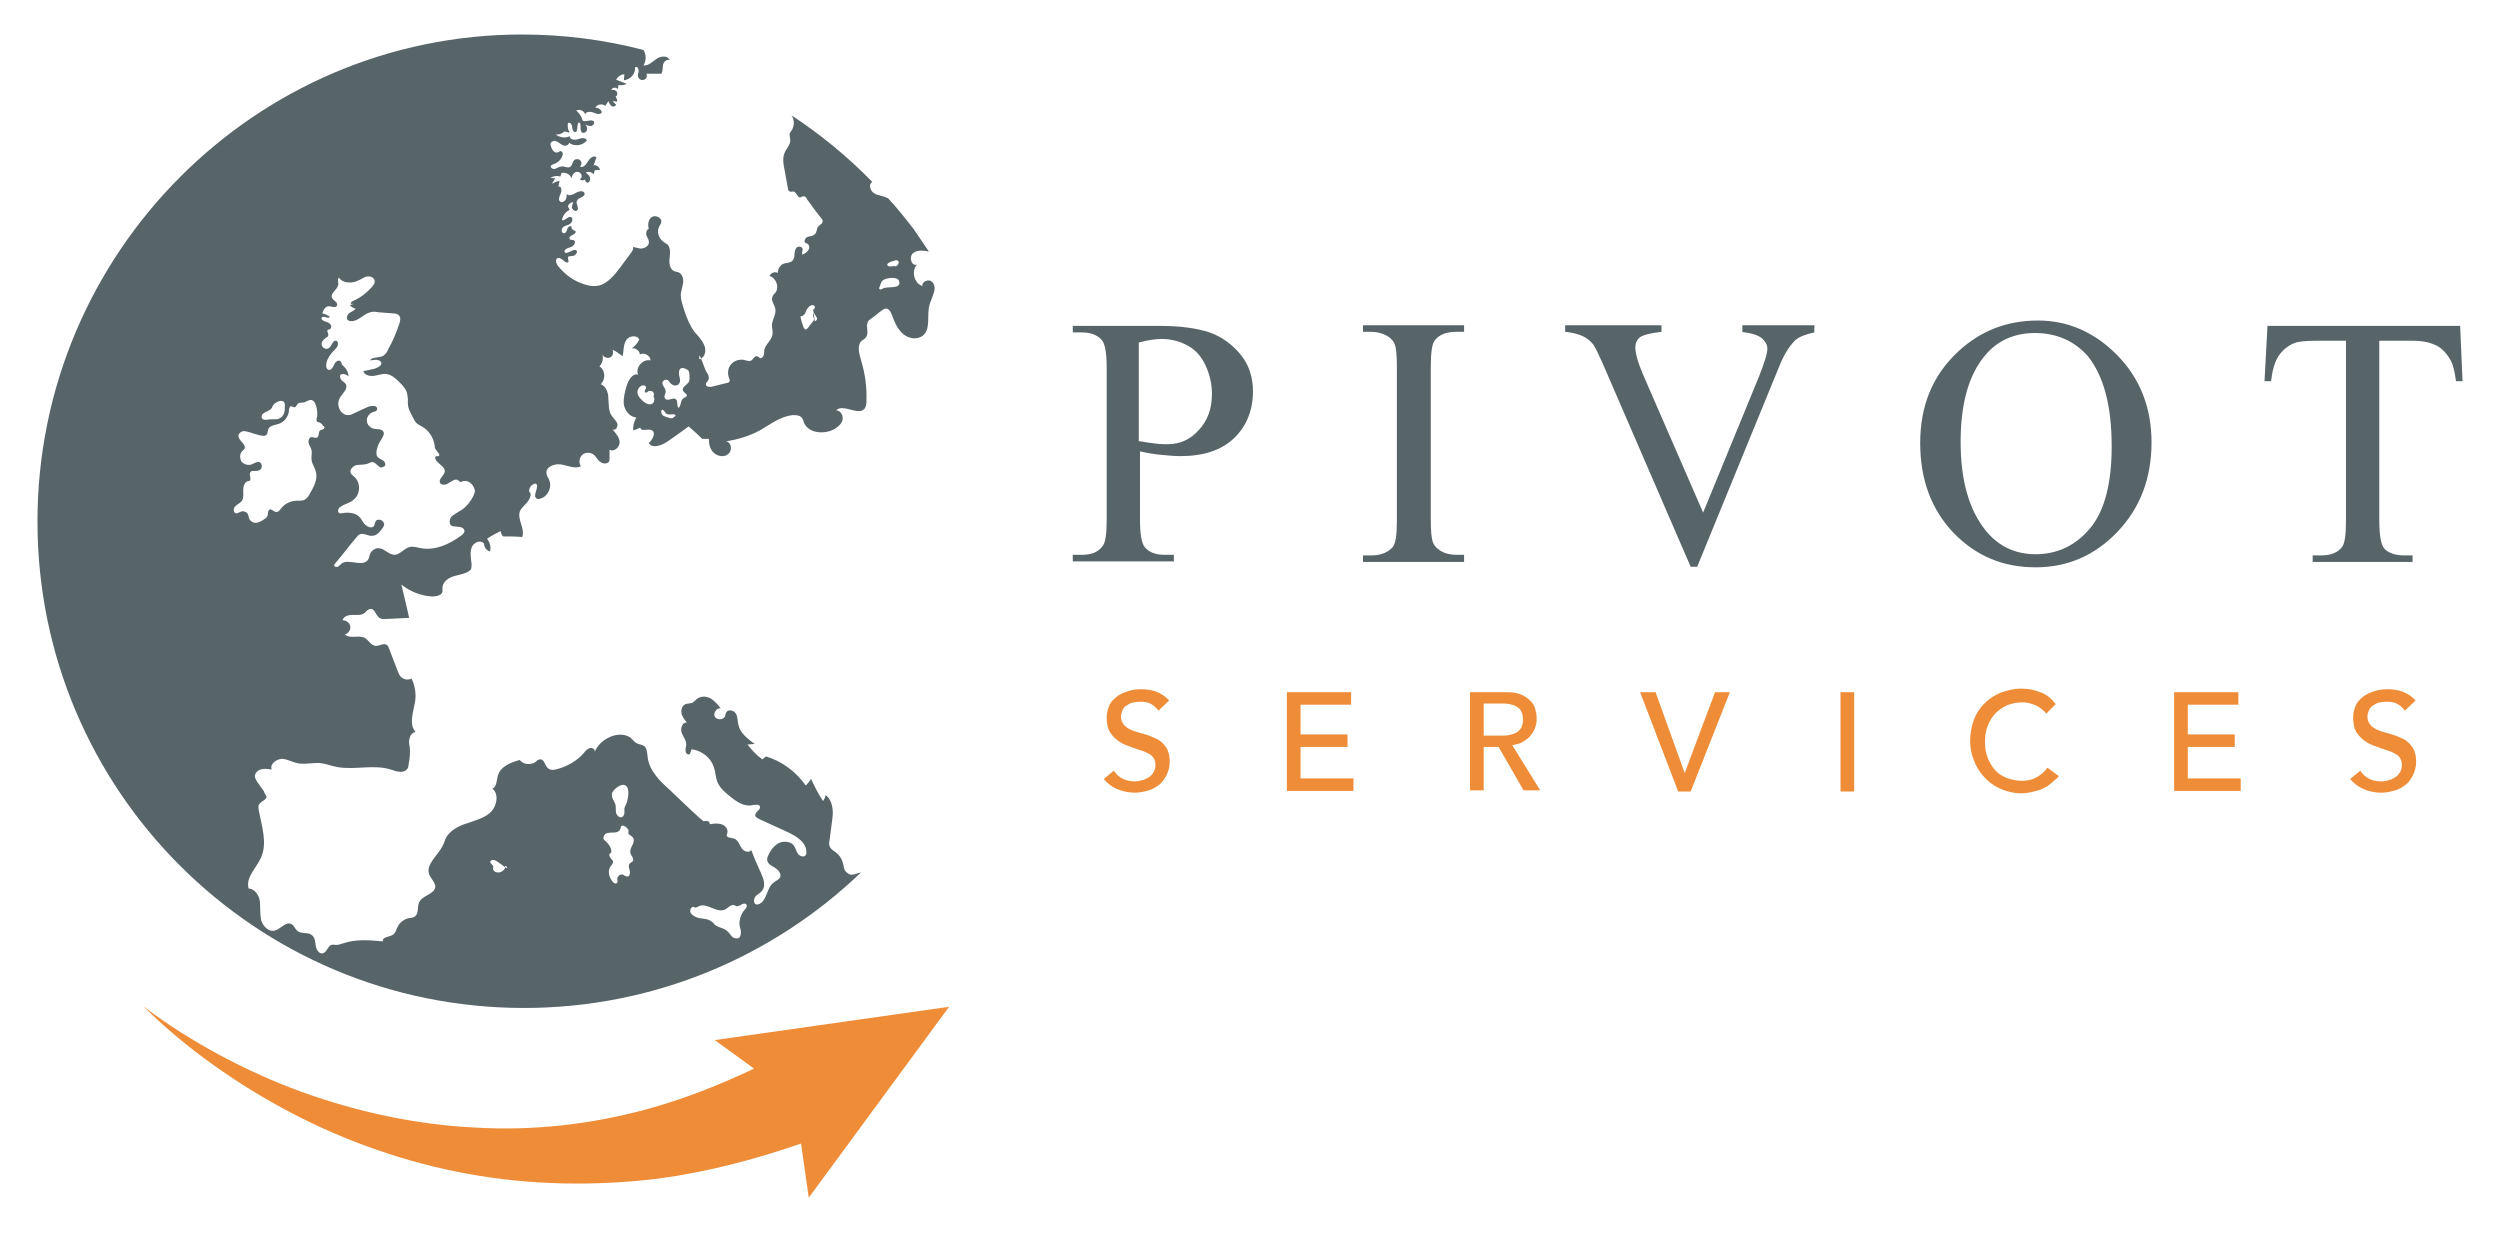
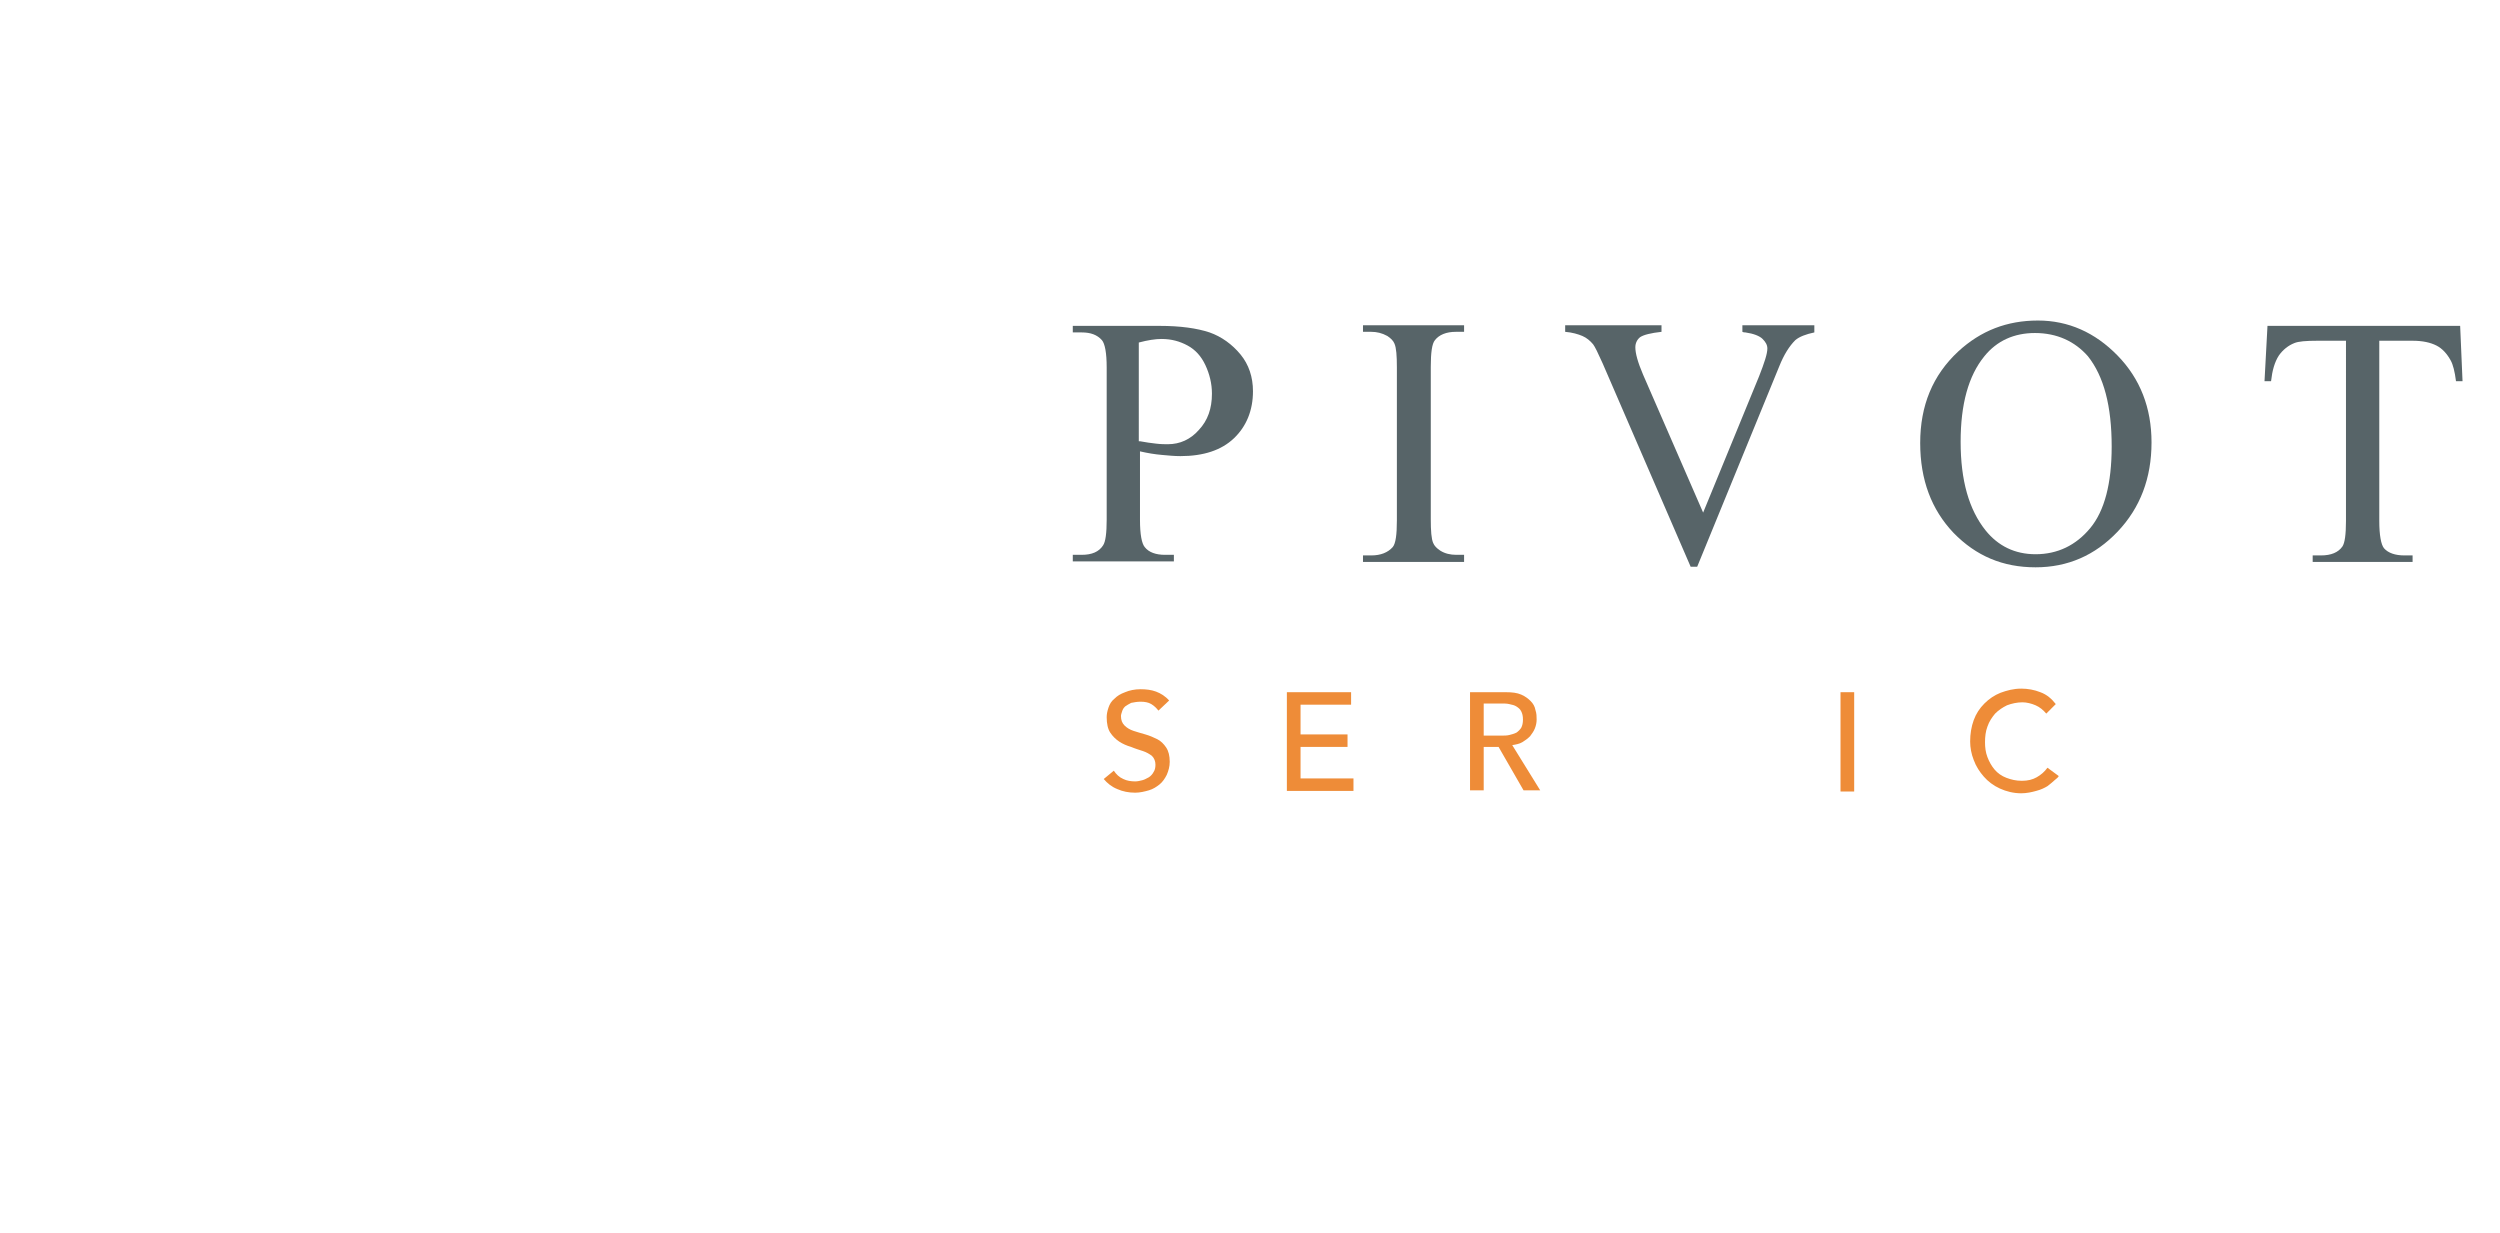
<svg xmlns="http://www.w3.org/2000/svg" id="Layer_1" x="0px" y="0px" viewBox="0 0 420.4 207.3" style="enable-background:new 0 0 420.4 207.3;" xml:space="preserve">
  <style type="text/css">
	.st0{fill:none;stroke:#576468;stroke-miterlimit:10;}
	.st1{fill:#576468;}
	.st2{fill:#FFFFFF;}
	.st3{fill:#566368;}
	.st4{fill:#EE8C38;}
	.st5{fill:#EE8C38;stroke:#576468;stroke-width:0.75;stroke-miterlimit:10;}
</style>
  <g>
    <g>
      <g>
        <path class="st1" d="M191.7,75.9v11.5c0,2.5,0.3,4,0.8,4.6c0.7,0.9,1.9,1.3,3.4,1.3h1.5v1.1h-17v-1.1h1.5c1.7,0,2.9-0.5,3.6-1.6     c0.4-0.6,0.6-2,0.6-4.3V61.8c0-2.5-0.3-4-0.8-4.6c-0.8-0.9-1.9-1.3-3.4-1.3h-1.5v-1.1H195c3.5,0,6.3,0.4,8.4,1.1     c2,0.7,3.8,2,5.2,3.7c1.4,1.7,2.1,3.8,2.1,6.2c0,3.2-1.1,5.9-3.2,7.9c-2.1,2-5.1,3-9,3c-1,0-2-0.1-3.1-0.2     C194.2,76.4,193,76.2,191.7,75.9z M191.7,74.2c1,0.2,1.9,0.3,2.7,0.4c0.8,0.1,1.5,0.1,2,0.1c2,0,3.8-0.8,5.2-2.4     c1.5-1.6,2.2-3.6,2.2-6.1c0-1.7-0.4-3.3-1.1-4.8c-0.7-1.5-1.7-2.6-3-3.3c-1.3-0.7-2.7-1.1-4.4-1.1c-1,0-2.3,0.2-3.8,0.6V74.2z" />
        <path class="st1" d="M246.2,93.4v1.1h-17v-1.1h1.4c1.6,0,2.8-0.5,3.6-1.4c0.5-0.6,0.7-2.1,0.7-4.5V61.8c0-2-0.1-3.3-0.4-4     c-0.2-0.5-0.6-0.9-1.2-1.3c-0.9-0.5-1.8-0.7-2.7-0.7h-1.4v-1.1h17v1.1h-1.4c-1.6,0-2.8,0.5-3.5,1.4c-0.5,0.6-0.7,2.1-0.7,4.5     v25.6c0,2,0.1,3.3,0.4,4c0.2,0.5,0.6,0.9,1.2,1.3c0.8,0.5,1.7,0.7,2.7,0.7H246.2z" />
        <path class="st1" d="M305.1,54.8v1.1c-1.4,0.3-2.5,0.7-3.2,1.3c-1,1-1.9,2.4-2.7,4.4l-13.8,33.7h-1.1l-14.8-34.2     c-0.8-1.8-1.3-2.8-1.6-3.2c-0.5-0.6-1.1-1.1-1.8-1.4c-0.7-0.3-1.7-0.6-2.9-0.7v-1.1h16.2v1.1c-1.8,0.2-3,0.5-3.6,0.9     c-0.5,0.4-0.8,1-0.8,1.7c0,1,0.4,2.5,1.3,4.6l10.1,23.2l9.4-22.9c0.9-2.3,1.4-3.8,1.4-4.7c0-0.6-0.3-1.1-0.8-1.6     s-1.5-0.9-2.9-1.1c-0.1,0-0.3,0-0.5-0.1v-1.1H305.1z" />
        <path class="st1" d="M342.7,53.9c5.1,0,9.6,2,13.4,5.9c3.8,3.9,5.7,8.8,5.7,14.6c0,6-1.9,11-5.7,15c-3.8,4-8.4,6-13.8,6     c-5.5,0-10-1.9-13.8-5.8c-3.7-3.9-5.6-8.9-5.6-15.1c0-6.3,2.1-11.4,6.4-15.4C333.1,55.6,337.5,53.9,342.7,53.9z M342.2,56     c-3.5,0-6.4,1.3-8.5,3.9c-2.7,3.3-4,8.1-4,14.4c0,6.5,1.4,11.4,4.2,14.9c2.1,2.6,4.9,4,8.4,4c3.7,0,6.8-1.5,9.2-4.4     c2.4-2.9,3.6-7.5,3.6-13.7c0-6.8-1.3-11.8-4-15.2C348.9,57.4,345.9,56,342.2,56z" />
        <path class="st1" d="M413.7,54.8l0.4,9.3H413c-0.2-1.6-0.5-2.8-0.9-3.5c-0.6-1.1-1.4-2-2.4-2.5c-1-0.5-2.3-0.8-4-0.8h-5.6v30.3     c0,2.4,0.3,4,0.8,4.6c0.7,0.8,1.9,1.2,3.4,1.2h1.4v1.1h-16.8v-1.1h1.4c1.7,0,2.9-0.5,3.6-1.5c0.4-0.6,0.6-2,0.6-4.3V57.3h-4.8     c-1.9,0-3.2,0.1-3.9,0.4c-1,0.4-1.9,1.1-2.6,2.1c-0.7,1.1-1.1,2.5-1.3,4.3h-1.1l0.5-9.3H413.7z" />
      </g>
    </g>
    <g>
      <g>
        <path class="st4" d="M187.3,129.6c0.4,0.6,0.9,1.1,1.6,1.4c0.6,0.3,1.3,0.4,2,0.4c0.4,0,0.8-0.1,1.2-0.2c0.4-0.1,0.7-0.3,1.1-0.5     c0.3-0.2,0.6-0.5,0.8-0.9c0.2-0.3,0.3-0.7,0.3-1.2c0-0.6-0.2-1.1-0.6-1.5c-0.4-0.3-0.9-0.6-1.5-0.8c-0.6-0.2-1.3-0.4-2-0.7     c-0.7-0.2-1.4-0.5-2-0.9c-0.6-0.4-1.1-0.9-1.5-1.5s-0.6-1.5-0.6-2.6c0-0.5,0.1-1,0.3-1.6c0.2-0.6,0.5-1.1,1-1.5     c0.5-0.5,1-0.8,1.8-1.1c0.7-0.3,1.6-0.5,2.6-0.5c0.9,0,1.8,0.1,2.6,0.4c0.8,0.3,1.6,0.8,2.2,1.5l-1.8,1.7     c-0.3-0.4-0.7-0.8-1.2-1.1c-0.5-0.3-1.1-0.4-1.8-0.4c-0.6,0-1.1,0.1-1.6,0.2c-0.4,0.2-0.7,0.4-1,0.6c-0.3,0.3-0.4,0.5-0.5,0.8     c-0.1,0.3-0.2,0.6-0.2,0.8c0,0.7,0.2,1.2,0.6,1.6c0.4,0.4,0.9,0.7,1.5,0.9c0.6,0.2,1.3,0.4,2,0.6c0.7,0.2,1.4,0.5,2,0.8     c0.6,0.3,1.1,0.8,1.5,1.4c0.4,0.6,0.6,1.4,0.6,2.4c0,0.8-0.2,1.5-0.5,2.2c-0.3,0.6-0.7,1.2-1.2,1.6c-0.5,0.4-1.1,0.8-1.8,1     c-0.7,0.2-1.5,0.4-2.3,0.4c-1.1,0-2.1-0.2-3-0.6c-1-0.4-1.7-1-2.3-1.7L187.3,129.6z" />
      </g>
      <g>
        <path class="st4" d="M216.4,116.4h10.8v2.1h-8.5v5h7.9v2.1h-7.9v5.3h8.9v2.1h-11.2V116.4z" />
      </g>
      <g>
        <path class="st4" d="M247.3,116.4h5.9c1.1,0,1.9,0.1,2.6,0.4c0.7,0.3,1.2,0.7,1.6,1.1c0.4,0.4,0.7,0.9,0.8,1.5     c0.2,0.6,0.2,1.1,0.2,1.6c0,0.5-0.1,1-0.3,1.5c-0.2,0.5-0.5,0.9-0.8,1.3c-0.4,0.4-0.8,0.7-1.3,1c-0.5,0.3-1.1,0.4-1.7,0.5     l4.7,7.6h-2.8l-4.2-7.3h-2.5v7.3h-2.3V116.4z M249.5,123.7h3c0.4,0,0.9,0,1.3-0.1c0.4-0.1,0.8-0.2,1.2-0.4     c0.3-0.2,0.6-0.5,0.8-0.8c0.2-0.4,0.3-0.8,0.3-1.4c0-0.6-0.1-1-0.3-1.4c-0.2-0.4-0.5-0.6-0.8-0.8c-0.3-0.2-0.7-0.3-1.2-0.4     c-0.4-0.1-0.9-0.1-1.3-0.1h-3V123.7z" />
      </g>
      <g>
-         <path class="st4" d="M275.8,116.4h2.6l4.9,13.6h0l5.1-13.6h2.5l-6.6,16.7h-2.1L275.8,116.4z" />
-       </g>
+         </g>
      <g>
        <path class="st4" d="M309.5,116.4h2.3v16.7h-2.3V116.4z" />
      </g>
      <g>
        <path class="st4" d="M344.1,120c-0.5-0.6-1.1-1.1-1.8-1.4c-0.7-0.3-1.5-0.5-2.2-0.5c-0.9,0-1.8,0.2-2.6,0.5     c-0.8,0.4-1.4,0.8-2,1.4c-0.5,0.6-1,1.3-1.3,2.2c-0.3,0.8-0.4,1.7-0.4,2.6c0,0.9,0.1,1.7,0.4,2.5c0.3,0.8,0.7,1.5,1.2,2.1     c0.5,0.6,1.2,1.1,2,1.4c0.8,0.3,1.6,0.5,2.6,0.5c1,0,1.8-0.2,2.5-0.6c0.7-0.4,1.3-0.9,1.8-1.6l1.9,1.4c-0.1,0.2-0.3,0.4-0.7,0.7     c-0.3,0.3-0.7,0.6-1.2,1c-0.5,0.3-1.1,0.6-1.9,0.8c-0.7,0.2-1.6,0.4-2.5,0.4c-1.3,0-2.5-0.3-3.6-0.8s-2-1.2-2.7-2     c-0.7-0.8-1.3-1.7-1.7-2.8c-0.4-1-0.6-2.1-0.6-3.1c0-1.3,0.2-2.5,0.6-3.6c0.4-1.1,1-2,1.8-2.8c0.8-0.8,1.7-1.4,2.7-1.8     c1.1-0.4,2.2-0.7,3.5-0.7c1.1,0,2.2,0.2,3.2,0.6c1.1,0.4,1.9,1.1,2.6,2L344.1,120z" />
      </g>
      <g>
-         <path class="st4" d="M365.6,116.4h10.8v2.1h-8.5v5h7.9v2.1h-7.9v5.3h8.9v2.1h-11.2V116.4z" />
-       </g>
+         </g>
      <g>
-         <path class="st4" d="M396.9,129.6c0.4,0.6,0.9,1.1,1.6,1.4c0.6,0.3,1.3,0.4,2,0.4c0.4,0,0.8-0.1,1.2-0.2c0.4-0.1,0.7-0.3,1.1-0.5     c0.3-0.2,0.6-0.5,0.8-0.9c0.2-0.3,0.3-0.7,0.3-1.2c0-0.6-0.2-1.1-0.6-1.5c-0.4-0.3-0.9-0.6-1.5-0.8c-0.6-0.2-1.3-0.4-2-0.7     c-0.7-0.2-1.4-0.5-2-0.9c-0.6-0.4-1.1-0.9-1.5-1.5c-0.4-0.6-0.6-1.5-0.6-2.6c0-0.5,0.1-1,0.3-1.6c0.2-0.6,0.5-1.1,1-1.5     c0.5-0.5,1-0.8,1.8-1.1c0.7-0.3,1.6-0.5,2.6-0.5c0.9,0,1.8,0.1,2.6,0.4c0.8,0.3,1.6,0.8,2.2,1.5l-1.8,1.7     c-0.3-0.4-0.7-0.8-1.2-1.1c-0.5-0.3-1.1-0.4-1.8-0.4c-0.6,0-1.1,0.1-1.6,0.2c-0.4,0.2-0.7,0.4-1,0.6c-0.3,0.3-0.4,0.5-0.5,0.8     c-0.1,0.3-0.2,0.6-0.2,0.8c0,0.7,0.2,1.2,0.6,1.6c0.4,0.4,0.9,0.7,1.5,0.9c0.6,0.2,1.3,0.4,2,0.6s1.4,0.5,2,0.8     c0.6,0.3,1.1,0.8,1.5,1.4c0.4,0.6,0.6,1.4,0.6,2.4c0,0.8-0.2,1.5-0.5,2.2c-0.3,0.6-0.7,1.2-1.2,1.6c-0.5,0.4-1.1,0.8-1.8,1     c-0.7,0.2-1.5,0.4-2.3,0.4c-1.1,0-2.1-0.2-3-0.6c-1-0.4-1.7-1-2.3-1.7L396.9,129.6z" />
-       </g>
+         </g>
    </g>
-     <path class="st1" d="M156.6,47.3c-0.6-0.4-1.6,0.1-1.5,0.8c-1.4-0.5-1.9-2.5-0.9-3.6c-0.9,0.3-1.4-1.2-0.7-1.9   c0.7-0.6,1.8-0.5,2.7-0.3c-0.8-1.2-1.7-2.5-2.5-3.7c-1.4-1.8-2.8-3.6-4.4-5.3c0,0,0,0-0.1,0c-0.7-0.4-1.6-0.4-2.2-0.8   c-0.7-0.4-1-1.6-0.3-1.9c-4.1-4.2-8.7-8-13.6-11.2c0.5,0.7,0.5,1.7,0.1,2.4c-0.1,0.2-0.3,0.4-0.4,0.6c-0.1,0.4,0.1,0.8,0.1,1.2   c0,0.8-0.7,1.4-1,2.2c-0.3,0.8-0.2,1.7,0,2.6c0.2,1.1,0.4,2.2,0.6,3.3c0,0.2,0.1,0.4,0.3,0.5c0.2,0.1,0.4,0,0.6,0   c0.5,0,0.6,0.9,1.1,1c0.2,0,0.4-0.2,0.6-0.2c0.3,0,0.5,0.2,0.6,0.5c0.8,1.1,1.6,2.2,2.4,3.2c0.2,0.2,0.3,0.4,0.2,0.7   c-0.1,0.3-0.5,0.4-0.7,0.7c-0.3,0.3-0.2,0.9-0.5,1.2c-0.3,0.4-0.8,0.4-1.2,0.5c-0.4,0.1-0.8,0.7-0.5,1c0.1,0.1,0.3,0.1,0.4,0.2   c0.3,0.2,0.4,0.8,0.1,1.1c-0.2,0.3-0.6,0.6-1,0.7c-0.1-0.4,0.2-0.8,0-1.1c-0.2-0.3-0.8-0.3-1,0c-0.2,0.3-0.3,0.7-0.3,1.1   c0,0.4-0.1,0.8-0.4,1.1c-0.4,0.3-0.9,0.3-1.3,0.4c-0.7,0.2-1.1,0.9-1.1,1.6c-0.5-0.3-1.2,0-1.4,0.5c1.1,0.3,1.7,1.9,1,2.8   c-0.2,0.2-0.4,0.4-0.5,0.7c-0.3,0.7,0.4,1.4,0.5,2.1c0.1,0.9-0.5,1.7-0.6,2.6c0,0.6,0.2,1.1,0.1,1.7c-0.2,1-1.3,1.7-1.4,2.7   c0,0.3,0,0.6-0.1,0.8c-0.1,0.3-0.4,0.5-0.6,0.4c-0.2-0.1-0.3-0.3-0.6-0.3c-0.3,0-0.5,0.4-0.7,0.6c-0.4,0.4-1,0.1-1.5,0   c-0.8-0.1-1.6,0.2-2.1,0.8c-0.5,0.6-0.6,1.5-0.3,2.3c0.1,0.1,0.1,0.3,0.1,0.5c-0.1,0.2-0.3,0.3-0.5,0.3c-0.8,0.2-1.6,0.4-2.4,0.6   c-0.4,0.1-1.1,0.1-1.1-0.4c0-0.3,0.3-0.4,0.4-0.7c0.2-0.3,0.1-0.8-0.2-1.2c-0.2-0.2-0.7-1.6-1-2.4c-0.1,0.1-0.2,0.1-0.3,0.1   c0-0.2,0-0.4,0-0.6c0.1,0,0.2,0.2,0.3,0.5c0.7-0.4,0.9-1.5,0.5-2.3c-0.4-0.9-1.1-1.6-1.7-2.3c-0.7-1-1.2-2.2-1.6-3.4   c-0.3-1-0.7-2-0.6-3c0.1-0.6,0.3-1.2,0.4-1.9c0-0.6-0.2-1.4-0.8-1.6c-0.2-0.1-0.5-0.1-0.7-0.2c-0.8-0.3-0.9-1.4-0.8-2.2   c0.1-0.9,0.2-1.9-0.5-2.4c-0.2-0.1-0.4-0.2-0.6-0.4c-0.8-0.6-1.1-1.7-0.6-2.6c0.1-0.2,0.3-0.4,0.3-0.7c0.1-0.7-1-1.2-1.6-0.8   c-0.6,0.4-0.7,1.3-0.5,2c-0.4,0.1-0.5,0.7-0.4,1.1c0.2,0.4,0.5,0.8,0.4,1.3c-0.1,0.5-0.6,0.8-1.2,0.9c-0.5,0-1-0.2-1.5-0.3   c0.2,0.2,0,0.6-0.2,0.9c-0.7,0.9-1.3,1.8-2,2.7c-0.9,1.2-2,2.5-3.4,2.9c-1.2,0.3-2.5-0.1-3.6-0.6c-1.3-0.6-2.4-1.5-3.3-2.6   c-0.4-0.4-0.6-1.3-0.1-1.4c0.7-0.2,1.4,1.2,1.8,0.6c0-0.3-0.1-0.5-0.1-0.8c0.3-0.2,0.7-0.1,1-0.2c0.3-0.1,0.6-0.5,0.5-0.8   c-0.4-0.7-1.8,0.9-2.1,0.1c0.1-0.5,0.7-0.6,1.2-0.8c0.5-0.2,0.8-0.9,0.4-1.1c-0.2-0.1-0.6,0-0.7-0.2c-0.2-0.3,0.2-0.6,0.5-0.7   c0.3-0.1,0.7-0.5,0.4-0.7c-0.3,0-0.7-0.4-0.6-0.7c-0.3-0.2-0.6,0.1-0.7,0.4c-0.1,0.3-0.2,0.7-0.5,0.7c-0.5,0.1-0.6-0.7-0.2-1   c0.3-0.3,0.9-0.3,1.2-0.6c0.4-0.3,0.5-1,0.1-1.1c-0.5-0.2-1.1,0.8-1.5,0.5c0.1-0.7,0.6-1.4,1.3-1.7c-0.1-0.2-0.2-0.4-0.3-0.6   c0.1-0.4,0.5-0.7,0.9-0.7c-0.1,0.3-0.3,0.7-0.2,1c0.1,0.3,0.5,0.6,0.8,0.4c0.5-0.3-0.2-1.1,0-1.6c0.2-0.6,1.3-0.6,1.3-1.2   c0-0.6-0.9-0.5-1.4-0.2c-0.5,0.3-1.3,0.7-1.6,0.2c0,0.3,0,0.7-0.2,1c-0.2,0.3-0.6,0.5-0.9,0.3c-0.4-0.3-0.1-0.9,0.1-1.4   c0.2-0.5,0.1-1.3-0.4-1.1c0.1-0.3,0.1-0.7,0.2-1c-0.5,0.1-0.9,0.3-1.3,0.5c0.2-0.3,0.4-0.6,0.6-1C93.4,30,93,30,92.6,29.9   c0.4-0.3,1.1-0.4,1.6-0.2c0.1-0.2,0.2-0.4,0.2-0.6c0.7-0.2,1.5,0.2,1.7,0.9c0.1-0.6,0.5-1.2,1.1-1.1c0.6,0.1,0.9,1,0.3,1.2   c0.2,0.3,0.7,0.3,1,0c-0.3,0.2,0.1,0.7,0.4,0.6c0.3-0.1,0.4-0.6,0.3-0.9c-0.1-0.3-0.4-0.5-0.7-0.8c0.4-0.2,1-0.1,1.3,0.3   c0.1-0.2,0.2-0.5,0.2-0.7c0.3,0,0.6,0,0.9,0c-0.1-0.5-0.6-0.9-1.1-0.8c0.2-0.4,0.3-0.9,0.5-1.3c-0.4-0.5-1.1,0.1-1.4,0.6   s-0.8,1.2-1.4,0.9c0.3-0.2,0.4-0.7,0.1-1c-0.2-0.3-0.8-0.3-1-0.1c-0.4,0.3-0.3,1-0.8,1.2c-0.4,0.2-0.9-0.2-1.4-0.1   c-0.4,0-0.7,0.3-1.1,0.4c-0.4,0.1-0.9-0.3-0.6-0.6c0.1-0.1,0.2-0.1,0.4-0.2c0.7-0.2,1.3-0.8,1.5-1.5c0.1-0.3,0-0.6-0.3-0.7   c-0.2,0-0.3,0.2-0.5,0.2c-0.6,0.3-1.1-0.6-1.2-1.2c-0.2-0.4,0.4-0.8,0.8-0.7c0.4,0.1,0.8,0.5,1.2,0.7c0.4,0.2,1,0.1,1.1-0.4   c0.9,0.7,2.3,0.5,3-0.4c-0.2-0.5-1-0.4-1.5-0.2c-0.5,0.2-1.4,0.1-1.4-0.5c-0.8,0.4-1.7,0.2-2.4-0.3c0.5,0.1,1.1-0.1,1.5-0.5   c0.3,0.1,0.6,0.1,0.9,0.2c-0.3-0.5-0.4-1-0.3-1.6c0.3-0.2,0.7,0.2,0.7,0.6c0,0.4,0.2,0.9,0.5,0.9c0.6,0,0.2-1.1,0.6-1.6   c0.6,0,0.1,1.1,0.5,1.6c0.3,0.3,0.7,0.1,0.9-0.3c0.1-0.3,0-0.7-0.3-1c0.3,0.2,0.6,0.3,1,0.3c0.3-0.1,0.6-0.4,0.5-0.7   c-0.3-0.6-1.3,0.1-1.9-0.2c-0.2-0.7-0.6-1.3-1.1-1.7c0.5-0.3,1.4,0,1.5,0.7c0-0.5,0.8-0.6,1.3-0.4c0.5,0.2,1.2,0.5,1.5,0   c-0.1-0.5-0.6-0.8-1.1-0.8c0.3-0.6,1.2-0.7,1.7-0.3c0.2-0.3,0.3-0.5,0.5-0.8c0.1,0.3,0.3,0.6,0.5,0.8c0.3,0.2,0.7,0.1,0.8-0.2   c-0.2-0.2-0.4-0.4-0.6-0.6c0.3,0,0.6,0.1,0.8,0.1c0-0.3-0.1-0.6-0.3-0.9c0.3,0,0.4-0.5,0.2-0.8c-0.2-0.3-0.6-0.3-0.9-0.3   c0.1-0.4,0.9-0.5,1.1-0.1c0-0.2,0.1-0.5,0.1-0.7c0.5,0.1,1,0,1.4-0.2c-0.6-0.2-1.2-0.5-1.8-0.7c0.3-0.5,0.8-0.9,1.4-0.9   c0,0.3-0.1,0.7-0.1,1c1.1-0.1,2-1.1,1.9-2.2c0.3-0.2,0.6,0.2,0.6,0.6c0,0.3-0.2,0.7-0.1,1c0.1,0.4,0.6,0.7,1,0.5   c0.4-0.1,0.6-0.6,0.4-1c0.8,0,1.7,0,2.5,0c0.3-0.4,0.2-1,0.3-1.5c0.1-0.5,0.6-1,1.1-0.8c-0.3-0.8-1.5-0.7-2.2-0.2   c-0.7,0.5-1.4,1.2-2.2,1.1c0.5-0.8,0.5-1.8,0-2.6c-6.5-1.7-13.4-2.6-20.4-2.6C43,5.8,6.3,42.5,6.3,87.7s36.6,81.8,81.8,81.8   c22,0,42-8.7,56.7-22.8c-0.6,0.1-1.5,0.6-2,0.3c-0.3-0.2-0.5-0.3-0.7-0.6c-0.2-0.3-0.2-0.7-0.3-1.1c-0.2-0.8-0.6-1.5-1.3-2   c-0.4-0.3-0.8-0.5-1-1c-0.1-0.3-0.1-0.7,0-1c0.1-1,0.3-2.1,0.4-3.1c0.1-0.7,0.2-1.5,0.1-2.2c-0.1-0.9-0.5-1.9-1.2-2.3   c0,0.4-0.2,0.7-0.4,1c-0.8-1.2-1.4-2.4-2-3.7c-0.3,0.4-0.6,0.8-0.9,1.1c-1.6-2.3-4-4.1-6.7-4.9c-0.2,0.2-0.4,0.3-0.6,0.5   c-1-0.7-1.8-1.6-2.5-2.5c0.4,0,0.8-0.1,1.2-0.1c-1.1-0.8-2.4-1.8-2.7-3.1c-0.2-0.6-0.1-1.3-0.4-1.9c-0.3-0.6-1.2-0.9-1.6-0.4   c-0.2,0.2-0.2,0.6-0.3,0.8c-0.3,0.6-1.4,0.6-1.7,0c-0.3-0.6,0.3-1.5,1-1.4c-0.5-0.6-1-1.2-1.6-1.6c-0.7-0.4-1.5-0.5-2.2-0.1   c-0.4,0.2-0.6,0.6-1,0.8c-0.4,0.1-0.8,0.1-1.1,0.2c-0.6,0.2-0.8,1-0.7,1.5c0.1,0.6,0.5,1.1,0.9,1.6c-0.7-0.1-1.1,0.9-0.9,1.6   c0.2,0.7,0.8,1.3,0.8,2.1c0,0.4-0.2,0.7-0.1,1.1c0,0.4,0.4,0.7,0.7,0.5c0.1-0.3,0.2-0.5,0.3-0.8c1.7,0.2,3.2,1.4,3.7,2.9   c0.4,1,0.3,2.2,0.9,3.1c0.4,0.7,1,1.2,1.6,1.7c1.2,1,2.5,2,4,1.7c0.5-0.1,1.3-0.2,1.3,0.3c0.1,0.5-0.8,0.8-0.8,1.4   c0,0.3,0.3,0.4,0.6,0.6c1.6,0.7,3.2,1.5,4.8,2.2c1.5,0.7,3.2,1.7,3.2,3.4c0,0.2,0,0.3-0.1,0.5c-0.3,0.4-1,0.2-1.3-0.2   c-0.3-0.4-0.4-1-0.7-1.4c-0.5-0.7-1.6-0.8-2.4-0.5c-0.8,0.4-1.4,1.1-1.8,1.9c-0.1,0.3-0.3,0.6-0.3,0.9c0,0.7,0.7,1.1,1.3,1.4   c0.6,0.4,1.1,1,0.9,1.6c-0.2,0.4-0.7,0.6-1.1,0.9c-1.2,0.9-1.1,3-2.4,3.6c-0.2,0.1-0.3,0.1-0.5,0.1c-0.5-0.1-0.5-0.9-0.2-1.3   c0.3-0.4,0.9-0.6,1.2-1.1c0.6-0.8,0.2-1.9-0.2-2.8c-0.6-1.3-1.2-2.7-1.7-4c-0.2,0.6-1.3,0.3-1.6-0.3c-0.4-0.6-0.6-1.4-1.3-1.6   c-0.4-0.1-1.1-0.1-1.2-0.5c0-0.2,0.1-0.3,0.1-0.4c0.2-0.6-0.3-1.3-1-1.5s-1.3-0.1-1.9,0c-0.2-0.6-0.4-0.6-1.1-0.5l-0.6-0.5   c-1.9-1.7-3.2-3-5.1-4.8c-1.7-1.5-3.5-3.3-3.7-5.6c-0.1-0.6-0.1-1.3-0.5-1.7c-0.4-0.3-0.9-0.3-1.3-0.5c-0.4-0.2-0.7-0.6-1-0.9   c-0.8-0.6-1.9-0.7-2.9-0.4c-1.4,0.4-2.6,1.4-3.2,2.7c0.1-0.4-0.4-0.7-0.8-0.6c-0.4,0.1-0.7,0.4-1,0.8c-1.2,1.4-3,2.4-4.8,2.8   c-0.4,0.1-0.7,0.1-1.1-0.1c-0.7-0.4-0.7-1.7-1.5-1.6c-0.3,0-0.5,0.2-0.7,0.4c-0.8,0.6-2.1,0.5-2.7-0.3c-1.5,0.4-3.3,1.1-3.7,2.7   c-0.2,0.8-0.2,1.9-0.9,2.1c1.1,0.9,0.8,2.8-0.2,3.9c-1,1-2.5,1.4-3.9,1.9c-1.4,0.4-2.8,1.1-3.6,2.3c-0.3,0.5-0.4,1.1-0.7,1.6   c-0.8,1.6-2.9,3.1-2.2,4.8c0.3,0.7,1,1.3,1,2c-0.1,1.3-2.1,1.4-2.7,2.6c-0.4,0.8,0,1.8-0.7,2.4c-0.3,0.2-0.7,0.3-1.1,0.3   c-0.8,0.2-1.6,0.8-1.9,1.6c-0.2,0.4-0.3,0.8-0.6,1.1c-0.6,0.5-2,0.4-1.8,1.2c-2.2-0.2-4.5-0.4-6.6,0.3c-0.4,0.1-0.8,0.3-1.2,0.3   c-0.3,0-0.6-0.1-0.9,0c-0.6,0.2-0.7,1.2-1.4,1.4c-0.6,0.2-1.1-0.6-1.2-1.2c-0.1-0.6-0.1-1.4-0.6-1.8c-0.6-0.6-1.7-0.2-2.4-0.7   c-0.5-0.3-0.6-1-1.1-1.2c-1-0.5-1.8,0.9-2.9,1.1c-1,0.2-1.9-0.8-2.2-1.8c-0.2-1-0.1-2.1-0.2-3.1s-0.8-2.1-1.9-2.2   c-0.5-1.9,1.3-3.4,2.1-5.2c1.1-2.5,0.1-5.3-0.4-8c0-0.3-0.1-0.6,0-0.8c0.2-0.5,0.8-0.7,1.1-1c0.3-0.4,0.3-0.4-0.1-1l-0.1-0.3   c-0.5-0.7-0.7-1-1.2-1.7c-0.1-0.2-0.2-0.4-0.3-0.6c-0.2-0.6,0.3-1.2,0.9-1.4c0.6-0.2,1.2-0.1,1.9,0c-0.4-0.9,0.8-1.8,1.8-1.8   c1,0.1,1.9,0.7,2.9,0.8c1,0.1,2-0.1,3-0.1c1.2,0,2.2,0.5,3.4,0.7c2.9,0.5,6.1-0.5,8.9,0.4c0.9,0.3,2,0.7,2.7,0   c0.2-0.2,0.3-0.5,0.3-0.8c0.2-1,0.3-2,0.2-3c-0.1-0.5-0.2-1,0-1.5c0.1-0.5,0.5-1,1-1c-1.2-1.3-0.4-3.3-0.1-5.1   c0.2-1.3,0-2.7-0.6-3.9c-0.6,0.3-1.3,0.2-1.8-0.3c-0.2-0.2-0.4-0.6-0.5-0.9c-0.5-1.3-1-2.6-1.5-3.9c-0.1-0.2-0.1-0.4-0.3-0.5   c-0.5-0.5-1.3,0.2-2,0.1c-0.7-0.1-1.1-0.9-1.7-1.3c-1-0.6-2.5,0.2-3.4-0.6c0.6-0.2,1-0.8,0.9-1.4c-0.1-0.6-0.7-1-1.3-1   c0.2-0.7,1-0.9,1.7-0.9c0.7,0,1.4,0.1,2-0.3c0.3-0.3,0.6-0.7,1-0.7c0.8-0.1,0.9,1.3,1.7,1.6c0.2,0.1,0.4,0.1,0.6,0.1   c1.4-0.1,2.8-0.1,4.2-0.2c-0.4-1.9-0.9-3.8-1.3-5.6c1.5,1.2,3.3,1.9,5.2,2c0.7,0,1.6-0.2,1.7-0.8c0-0.2,0-0.4,0-0.6   c0-0.9,0.8-1.6,1.6-1.9c0.8-0.3,1.8-0.4,2.6-0.8c0.2-0.1,0.5-0.3,0.6-0.5c0.1-0.3,0.1-0.6,0.1-0.9c-0.1-0.9-0.3-1.8,0-2.7   s1.5-1.4,2.1-0.7c0,0.6,0.4,1.2,1,1.3c0.2-0.7,0-1.5-0.5-2.1c0.7-0.5,1.5-0.9,2.3-1.3c0,0.3,0.2,0.7,0.4,0.9c1.1,0,2.1,0,3.2,0.1   c0.6-1.4-1-3.1-0.3-4.5c0.3-0.5,0.8-0.9,1.2-1.4c0.4-0.5,0.8-1.4,0.3-1.7c-0.1-0.7,0.4-1.3,1.1-1.4c0.7,0.5-0.6,2,0.1,2.5   c0.2,0.2,0.5,0.1,0.8,0c1.2-0.4,1.9-2,1.3-3.2c-0.1-0.3-0.4-0.6-0.4-1c-0.2-1.1,1.4-1.7,2.5-1.5c1.1,0.2,2.3,0.8,3.3,0.3   c-0.4-0.5-0.3-1.3,0.1-1.8c0.4-0.5,1.2-0.6,1.8-0.3c0.6,0.3,0.8,1,1.4,1.4c0.5,0.4,1.5,0.3,1.5-0.4c0-0.6,0-1.1,0-1.7   c0.7,0.5,1.7-0.4,1.7-1.2c0-0.8-0.6-1.5-1.2-2.2c0.5,0.3,1-0.5,0.8-1c-0.2-0.5-0.7-0.9-1-1.4c-0.5-0.8-0.4-1.8-0.5-2.8   c0-1-0.4-2.1-1.3-2.4c0.9-0.8,0.8-2.4-0.2-3c0.5-0.5,0.7-1.3,0.5-2c0.2,0.5,0.9,0.7,1.3,0.5c0.5-0.2,0.6-0.9,0.4-1.3   c0.6,0.3,1.2,0.7,1.7,1.1c0.2-0.9,0.1-1.9,0.6-2.7c0.5-0.8,1.9-0.9,2.2-0.1c-0.3,0.6-0.7,1.1-1.3,1.5c0.6-0.2,1.4,0.4,1.4,1   c0.7-0.4,1.8,0.2,1.8,1c-1.3-0.3-2.6,1.2-2.1,2.4c-0.9-0.3-1.6,0.9-1.9,1.8c-0.3,1-0.6,2.1-0.5,3.2c0.2,1.1,1,2.1,2.1,2.2   c-0.4,0.7-0.6,1.5-0.5,2.2c0.4-0.2,0.8-0.3,1.2-0.5c0,0.7,1.2,0.2,1.8,0.4c0.9,0.3,0.3,1.6-0.4,2.2c0.6,1,2.2,0.4,3.2-0.3   c1.2-0.8,2.4-1.7,3.5-2.5c0.8,0.7,1.6,1.4,2.3,2.1c0.4,0,0.7,0,1.1,0c0,0.9,0.2,1.8,0.9,2.4c0.7,0.6,1.8,0.7,2.4,0.1   c0.7-0.6,0.5-1.9-0.4-2.1c2-0.3,4-0.9,5.8-1.9c1.7-1,3.4-2.3,5.4-2.5c0.5,0,1,0,1.4,0.3c0.3,0.3,0.4,0.6,0.5,1c0.8,1.8,3.5,2,5.2,1   c0.6-0.4,1.2-0.9,1.3-1.6c0.1-0.7-0.4-1.5-1.1-1.5c1.2-1.2,3.7,1,4.8-0.3c0.2-0.3,0.3-0.7,0.3-1.1c0.1-2.4-0.2-4.7-0.9-7   c-0.3-1.1-0.7-2.4,0-3.2c0.3-0.3,0.7-0.4,0.9-0.8c0.4-0.7-0.1-1.6,0.2-2.4c0.1-0.3,0.4-0.5,0.7-0.7c0.6-0.4,1.1-0.9,1.7-1.3   c0.2-0.1,0.4-0.3,0.6-0.3c0.5-0.1,0.9,0.5,1.1,1.1c0.4,1.1,0.9,2.3,1.8,3.1c0.9,0.8,2.3,1.1,3.3,0.4c1.5-1.1,0.7-3.4,1.2-5.2   c0.2-0.7,0.5-1.3,0.7-2C157.3,48.5,157.2,47.7,156.6,47.3z M116.1,153c0-0.2,0.2-0.5,0.5-0.5c0.1,0,0.1,0,0.2,0.1   c0.2,0.1,0.5-0.1,0.7-0.2c1.4-0.7,3.1,1.3,4.5,0.5c0.5-0.3,0.9-0.8,1.4-0.7c0.2,0,0.3,0.2,0.5,0.2c0.3,0,0.6-0.2,0.8-0.3   c0.3-0.2,0.7-0.2,0.8,0c0.2,0.3,0,0.6-0.2,0.8c-0.7,0.7-1.1,2-0.9,2.9c0.1,0.3,0.2,0.7,0.2,1s-0.1,0.7-0.3,0.9   c-0.4,0.2-0.9,0.1-1.2-0.2c-0.3-0.3-0.5-0.7-0.9-1c-0.6-0.5-1.4-0.5-2-1c-0.2-0.2-0.3-0.4-0.5-0.5c-0.6-0.5-1.4-0.5-2.1-0.6   C116.8,154.2,115.9,153.7,116.1,153z M105.2,132.1c0.8,0.5,0.4,2.4,0.1,3.1c-0.1,0.2-0.2,0.5-0.3,0.7c0,0.3,0,0.6,0,0.8   c0,0.3-0.2,0.6-0.4,0.7c-0.4,0.2-0.9-0.3-1-0.7c-0.1-0.4,0-0.9-0.1-1.4c-0.2-0.6-0.7-1.1-0.6-1.8   C103,132.8,104.5,131.6,105.2,132.1z M102.1,140.1c0.4-0.1,0.8-0.1,1.2-0.1c0.4,0,0.9-0.2,1-0.6c0.1-0.1,0.1-0.3,0.1-0.4   c0.1-0.2,0.4-0.2,0.6-0.1c0.2,0.1,0.7,0.5,0.7,0.8c0,0.2-0.1,0.3,0,0.5c0.1,0.2,0.4,0.3,0.6,0.5c0.4,0.3,0.3,0.9,0.1,1.3   c-0.2,0.4-0.5,0.9-0.4,1.4c0.1,0.5,0.7,1,0.4,1.4c-0.1,0.2-0.3,0.2-0.5,0.4c-0.3,0.3-0.1,0.8,0,1.2c0.1,0.4,0,1-0.4,1   c-0.3,0-0.5-0.2-0.7-0.3c-0.4-0.2-1,0.2-1,0.7c0,0.2,0.1,0.4,0,0.6c-0.1,0.2-0.3,0.2-0.5,0.1c-0.2-0.1-0.3-0.2-0.4-0.4   c-0.5-0.7-0.7-1.6-0.3-2.3c0.2-0.3,0.5-0.6,0.5-0.9c0-0.2-0.3-0.4-0.4-0.6c-0.2-0.2-0.3-0.5-0.2-0.7c0.1-0.1,0.3-0.2,0.3-0.3   c0-0.1,0-0.2,0-0.3c-0.1-0.6-0.5-1.1-0.9-1.5c-0.1-0.1-0.3-0.2-0.4-0.4C101.4,140.6,101.7,140.2,102.1,140.1z M82.9,144.6   c0.3,0,0.6,0.2,0.9,0.4c0.4,0.3,0.7,0.5,1.1,0.8c0-0.1,0.1-0.1,0.1-0.2l0.3,0.2c0,0.1-0.1,0.1-0.1,0.2c-0.1-0.1-0.1-0.1-0.2-0.2   c-0.2,0.6-0.8,1-1.4,0.9c-0.3,0-0.7-0.3-0.7-0.6c0-0.2,0.1-0.3,0-0.5c-0.1-0.2-0.3-0.3-0.4-0.5C82.3,144.9,82.6,144.6,82.9,144.6z    M44.3,69.5c0.4-0.3,1.1-0.4,1.4-0.9c0.1-0.1,0.1-0.3,0.2-0.4c0.4-0.7,2-1.3,2-0.1c0,0.5,0,0.9-0.1,1.3c-0.1,0.4-0.4,0.8-0.9,1   c-0.2,0.1-0.4,0.1-0.6,0.1c-0.5,0-1,0-1.5,0.1c-0.2,0-0.5,0-0.7-0.2C43.9,70.1,44,69.7,44.3,69.5z M54.3,72.2   c-0.2,0.1-0.4,0.1-0.5,0.2c-0.3,0.3-0.1,1-0.5,1.2c-0.3,0.1-0.6-0.1-0.9-0.1c-0.4,0-0.6,0.6-0.5,1c0.1,0.4,0.4,0.8,0.5,1.2   c0.1,0.5-0.1,1.1,0,1.7c0.1,0.7,0.6,1.3,0.7,1.9c0.4,1.3-0.4,2.7-1.1,3.9c-0.2,0.4-0.5,0.7-0.9,0.9c-0.3,0.1-0.7,0.1-1.1,0.1   c-1.1,0-2.2,0.5-2.8,1.4c-0.2,0.2-0.3,0.4-0.6,0.5c-0.5,0.1-0.9-0.6-1.3-0.4c-0.3,0.2-0.2,0.7-0.3,1c-0.1,0.2-0.2,0.4-0.4,0.5   c-0.4,0.3-0.9,0.6-1.4,0.7c-0.5,0.1-1.1-0.2-1.3-0.7c-0.1-0.2-0.1-0.5-0.2-0.7c-0.2-0.4-0.7-0.6-1.1-0.5c-0.3,0.1-0.7,0.4-1,0.3   c-0.4-0.2-0.4-0.8,0-1.2c0.3-0.3,0.8-0.5,1.1-0.9c0.3-0.5,0.2-1.2,0.2-1.8c0-0.6,0.2-1.3,0.8-1.5c0.1,0,0.2,0,0.2,0   c0.5-0.2-0.1-1.1,0.2-1.5c0.2-0.3,0.6-0.2,1-0.2c0.4,0,0.8-0.2,0.9-0.6c0.1-0.4-0.1-0.8-0.4-0.9c-0.4-0.1-0.8,0.2-1.3,0.4   c-0.6,0.2-1.3,0-1.7-0.5c-0.3-0.5-0.3-1.3,0.1-1.7c0.1-0.1,0.3-0.3,0.4-0.4c0.4-0.8-1.1-1.4-1-2.3c0.1-0.4,0.4-0.6,0.8-0.7   c0.4,0,0.7,0.1,1.1,0.2c0.6,0.2,1.2,0.4,1.7,0.5c0.4,0.1,1,0.2,1.2-0.2c0.1-0.2,0.1-0.5,0.2-0.8c0.2-0.6,1-0.7,1.7-0.9   c1-0.3,1.7-1.2,1.8-2.3c0-0.3,0.1-0.6,0.3-0.7c0.2,0,0.4,0.2,0.6,0.2c0.3,0,0.4-0.5,0.7-0.7c0.2-0.1,0.5-0.1,0.7-0.1   c0.4,0,0.7-0.3,1.1-0.4c1.2-0.4,1.5,2.1,1.3,2.9c-0.1,0.2-0.1,0.5,0,0.7c0.1,0.1,0.2,0.1,0.3,0.1c0.3,0.1,0.6,0.3,0.7,0.6   C54.7,71.7,54.6,72.1,54.3,72.2z M79.2,84.1c-0.5,0.8-1.2,1.5-2,1.9c-0.4,0.3-0.9,0.5-1.3,0.9c-0.3,0.4-0.4,1.1-0.1,1.4   c0.3,0.3,0.8,0.2,1.3,0.3c0.4,0,1,0.2,1,0.7c0,0.3-0.3,0.6-0.6,0.8c-1.9,1.4-4.3,2.5-6.6,2.1c-0.7-0.1-1.4-0.4-2.1-0.2   c-0.9,0.3-1.5,1.2-2.4,1.3c-1,0-1.7-1-2.6-1.1c-0.6-0.1-1.2,0.3-1.5,0.8c-0.2,0.4-0.2,0.8-0.4,1.1c-0.4,0.7-1.4,0.6-2.2,0.5   c-0.8-0.1-1.7-0.3-2.3,0.2c-0.2,0.2-0.4,0.4-0.6,0.5c-0.2,0.1-0.6,0-0.6-0.2c0-0.2,0.1-0.3,0.2-0.4c1.2-1.4,2.3-2.9,3.5-4.3   c0.2-0.2,0.3-0.4,0.5-0.5c0.7-0.4,1.5,0.3,2.2,0.2c0.8,0,1.4-0.8,1.8-1.4c0.1-0.2,0.2-0.3,0.2-0.5c0-0.4-0.3-0.7-0.7-0.8   c-0.4,0-0.5,0-0.7,0.2L63,88.1c-0.1,0.8-0.9,0.7-1.5,0.2c-0.4-0.3-0.6-0.8-0.9-1.2c-0.7-0.9-2-1-3.1-0.8c-0.1,0-0.3,0.1-0.4,0   c-0.5-0.2-0.2-0.9,0.2-1.1c0.7-0.5,1.6-0.6,2.2-1.2c1.1-0.9,1.2-2.8,0.1-3.8c-0.2-0.2-0.5-0.4-0.6-0.6c-0.3-0.6,0.4-1.3,1-1.4   c0.7-0.1,1.4,0,2-0.3c0.2-0.1,0.4-0.2,0.6-0.2c0.7,0,1.2,1.3,1.8,0.8c0.5,0,0.5-0.7,0.1-1c-0.4-0.3-0.9-0.4-1.1-0.8   c-0.1-0.2-0.1-0.5-0.1-0.7c0.1-0.7,0.3-1.3,0.7-1.9c0.3-0.5,0.8-1.2,0.4-1.6c-0.3-0.4-1-0.3-1.5-0.4c-0.6-0.1-1.2-0.7-1.2-1.3   c-0.1-0.6,0.4-1.3,1-1.5c0.3-0.1,0.6-0.1,0.7-0.4c0.1-0.3-0.1-0.6-0.4-0.6c-0.4-0.1-0.9,0-1.3,0.2c-0.8,0.4-1.6,0.7-2.4,1.1   c-0.2,0.1-0.4,0.2-0.6,0.2c-0.3,0-0.5,0-0.7-0.1c-1-0.4-1.4-1.8-0.9-2.7c0.4-0.8,1.4-1.5,1.1-2.3c-0.1-0.3-0.5-0.5-0.7-0.7   c-0.2-0.2-0.4-0.6-0.3-0.9c0.3-0.4,1-0.2,1.4,0.2c0-0.6-0.3-1.2-0.7-1.6c-0.1-0.1-0.3-0.3-0.4-0.4c-0.1-0.2-0.1-0.4-0.2-0.5   c-0.3-0.4-0.9,0-1.1,0.5c-0.2,0.4-0.5,1-0.9,0.9c-0.5-0.1-0.5-0.8-0.4-1.2c0.2-0.8,0.7-1.5,1.3-2.1c0.2-0.2,0.5-0.5,0.6-0.8   c0.1-0.3,0-0.8-0.3-0.8c-0.6-0.1-0.7,1-1.3,1.3c-0.4,0.2-1-0.1-1.1-0.6c-0.1-0.5,0.3-0.9,0.7-1.2c0.2-0.1,0.4-0.2,0.4-0.4   c0.1-0.3-0.3-0.7-0.1-0.9c0.1-0.1,0.2-0.1,0.3-0.1c0.3-0.1,0.4-0.6,0.2-0.8c-0.2-0.3-0.5-0.4-0.8-0.5c-0.4-0.1-0.9-0.4-0.7-0.7   c0.3-0.4,1.1,0.3,1.4-0.1c-0.4-0.3-0.8-0.5-1.3-0.6c0.2-0.6,0.5-1.2,1.1-1.2c0.4,0,1,0.3,1.3,0c0.2-0.2,0.1-0.6-0.2-0.8   c-0.2-0.2-0.5-0.4-0.6-0.7c-0.2-0.8,1-1.3,1.1-2.2c0-0.4-0.2-0.9,0.1-1.1c0.7,1,2.3,1,3.4,0.4c0.5-0.2,0.9-0.6,1.4-0.6   c0.5-0.1,1.1,0.2,1.2,0.7c0.1,0.4-0.2,0.7-0.4,1c-0.9,1-2,1.9-3.2,2.4c-0.2,0.1-0.5,0.3-0.4,0.5c0.2,0,0.3,0,0.5,0l-0.7,0.2   c0.3,0.3,0.6,0.5,1,0.6c-0.2,0.3-0.6,0.5-1,0.7c-0.3,0.2-0.6,0.7-0.4,1.1c0.1,0.2,0.4,0.3,0.6,0.3c1.2,0.1,2.1-1.2,3.3-1.5   c0.4-0.1,0.8-0.1,1.2,0c0.9,0.1,1.7,0.1,2.6,0.2c0.4,0,0.9,0.1,1.1,0.5c0.2,0.3,0.1,0.7,0,1.1c-0.5,1.5-1.1,3-1.9,4.4   c-0.2,0.5-0.5,1-1,1.2c-0.7,0.3-1.7,0.1-2.1,0.7c0.3,0,0.7-0.1,1-0.1c0.3,0,0.7,0.1,0.9,0.4c0.2,0.6-0.6,0.9-1.1,1.1   c-0.6,0.1-1.2,0.3-1.9,0.4c0.2,0.7,1.1,0.9,1.8,0.8c0.7-0.1,1.4-0.4,2.1-0.3c0.8,0.1,1.5,0.7,2.1,1.3c0.6,0.6,1.3,1.3,1.4,2.2   l0.1,0.8c-0.1,1.5,0.3,1.9,1,3.3c0.1,0.2,0.2,0.4,0.4,0.6c0.3,0.3,0.6,0.4,0.9,0.6c1.2,0.6,2,1.9,2.2,3.2c0,0.2,0,0.5,0.2,0.7   c0.2,0.4,0.8,0.8,0.5,1.1c-0.2,0-0.4,0-0.6,0.1c-0.2,1,1.7,1.5,1.6,2.5c-0.1,0.7-1.1,1.2-0.8,1.9c0.3,0.5,1.1,0.3,1.5,0   c0.5-0.3,1.1-0.8,1.6-0.4c0.1,0.1,0.2,0.2,0.2,0.2c0.2,0.1,0.4,0,0.6-0.1c0.8-0.2,1.7,0.5,1.9,1.4C80,82.5,79.7,83.4,79.2,84.1z    M109.3,68c-0.4,0-0.7-0.2-1-0.4c-0.5-0.4-1-0.9-1.1-1.5c-0.1-0.6,0.4-1.3,1-1.3c0.2,0,0.3,0.1,0.4,0.2c0.1,0.2,0,0.4-0.1,0.5   c-0.1,0.2-0.1,0.4,0,0.5c0.2,0.1,0.4-0.1,0.5-0.2c0.3-0.1,0.6-0.1,0.8,0.1c0.2,0.2,0.2,0.5,0.1,0.8c0.1,0.2,0.2,0.4,0.1,0.6   C110,67.8,109.6,68,109.3,68z M113.4,70.2l0.1-0.3c-0.1,0.2-0.2,0.3-0.4,0.4c-0.3,0.1-0.5,0-0.8-0.1c-0.3-0.1-0.7-0.2-0.9-0.4   c-0.2-0.2-0.3-0.7-0.1-0.9c0.4,0,0.5,0.5,0.8,0.7c0.2,0.1,0.4,0.1,0.6,0.1c0.2,0,0.5-0.1,0.7,0c0.1,0,0.2,0.1,0.2,0.2l0-0.2   c0,0.1,0,0.1,0,0.2C113.5,70,113.5,70.1,113.4,70.2z M115.9,64.1c-0.2,0.6-1.7,1.1-0.8,1.9c0.2,0.2,0.4,0.3,0.4,0.5   c0,0.3-0.4,0.3-0.6,0.5c-0.5,0.3-0.3,1.2-0.8,1.6c-0.4-0.4,0-1.2-0.5-1.5c-0.5-0.3-1.2,0.4-1.7,0c-0.2-0.2-0.2-0.5-0.1-0.7   c0.1-0.3,0.2-0.5,0.1-0.8c-0.1-0.5-0.6-0.8-0.5-1.3c0.1-0.4,0.7-0.6,1-0.3c0.1,0.1,0.2,0.3,0.3,0.4c0.4,0.5,1.2,0.6,1.5,0.1   c0.3-0.4,0.1-0.9,0-1.4c-0.1-0.5,0-1.1,0.4-1.2c0.3-0.1,0.7,0.1,1,0.3C116,62.2,116,63.7,115.9,64.1z M136.6,54.2   c-0.3,0.3-0.5,0.7-0.8,1c-0.1,0.1-0.2,0.2-0.3,0.2c-0.2,0-0.3-0.2-0.4-0.4c-0.2-0.6-0.4-1.2-0.5-1.8c0.3,0,0.6-0.2,0.7-0.4   c0.2-0.2,0.2-0.5,0.4-0.8c0.1-0.2,0.3-0.3,0.4-0.5c0.2-0.1,0.4-0.2,0.6-0.2c0.2,0,0.4,0.3,0.3,0.5c0,0.1-0.1,0.2-0.2,0.2   c-0.2,0.3,0.2,0.7-0.1,0.9l0.1,0.5C137,53.6,136.8,54,136.6,54.2z M137,54l-0.2-1.6c0,0.2,0.2,0.4,0.3,0.6c0.1,0.2,0.3,0.4,0.3,0.6   C137.4,53.8,137.2,54,137,54z M149.3,44.3c0.3-0.2,0.6-0.4,1-0.4c0.2-0.2,0.7-0.2,0.8,0.1c0.1,0.3-0.2,0.8-0.6,0.8l0-0.1   c0,0,0,0,0,0c-0.3,0.1-0.6,0.1-0.9,0.1c-0.2,0-0.3-0.1-0.4-0.2C149.2,44.4,149.3,44.3,149.3,44.3z M148.5,48.5   c-0.2,0.1-0.5,0.3-0.6,0.1c-0.1-0.1-0.1-0.2,0-0.3c0.1-0.3,0.2-0.7,0.4-1c0.4-0.6,2.7-0.9,2.9,0C151.6,48.7,149.2,48.1,148.5,48.5z   " />
-     <path class="st4" d="M159.6,169.3l-39.4,5.6l6.6,4.8c-5.9,2.8-12,5.2-18.3,6.9c-9.3,2.5-19,3.6-28.8,3c-9.8-0.5-19.6-2.6-29-6   c-4.7-1.7-9.3-3.8-13.8-6.2c-4.4-2.4-8.8-5.1-12.8-8.2c3.6,3.6,7.6,6.9,11.8,9.9c4.2,3,8.6,5.7,13.2,8.1   c9.2,4.8,19.2,8.3,29.6,10.2c10.4,1.9,21.3,2.1,32,0.8c8.2-1.1,16.2-3.2,24-5.9l1.3,9.1L159.6,169.3z" />
  </g>
</svg>